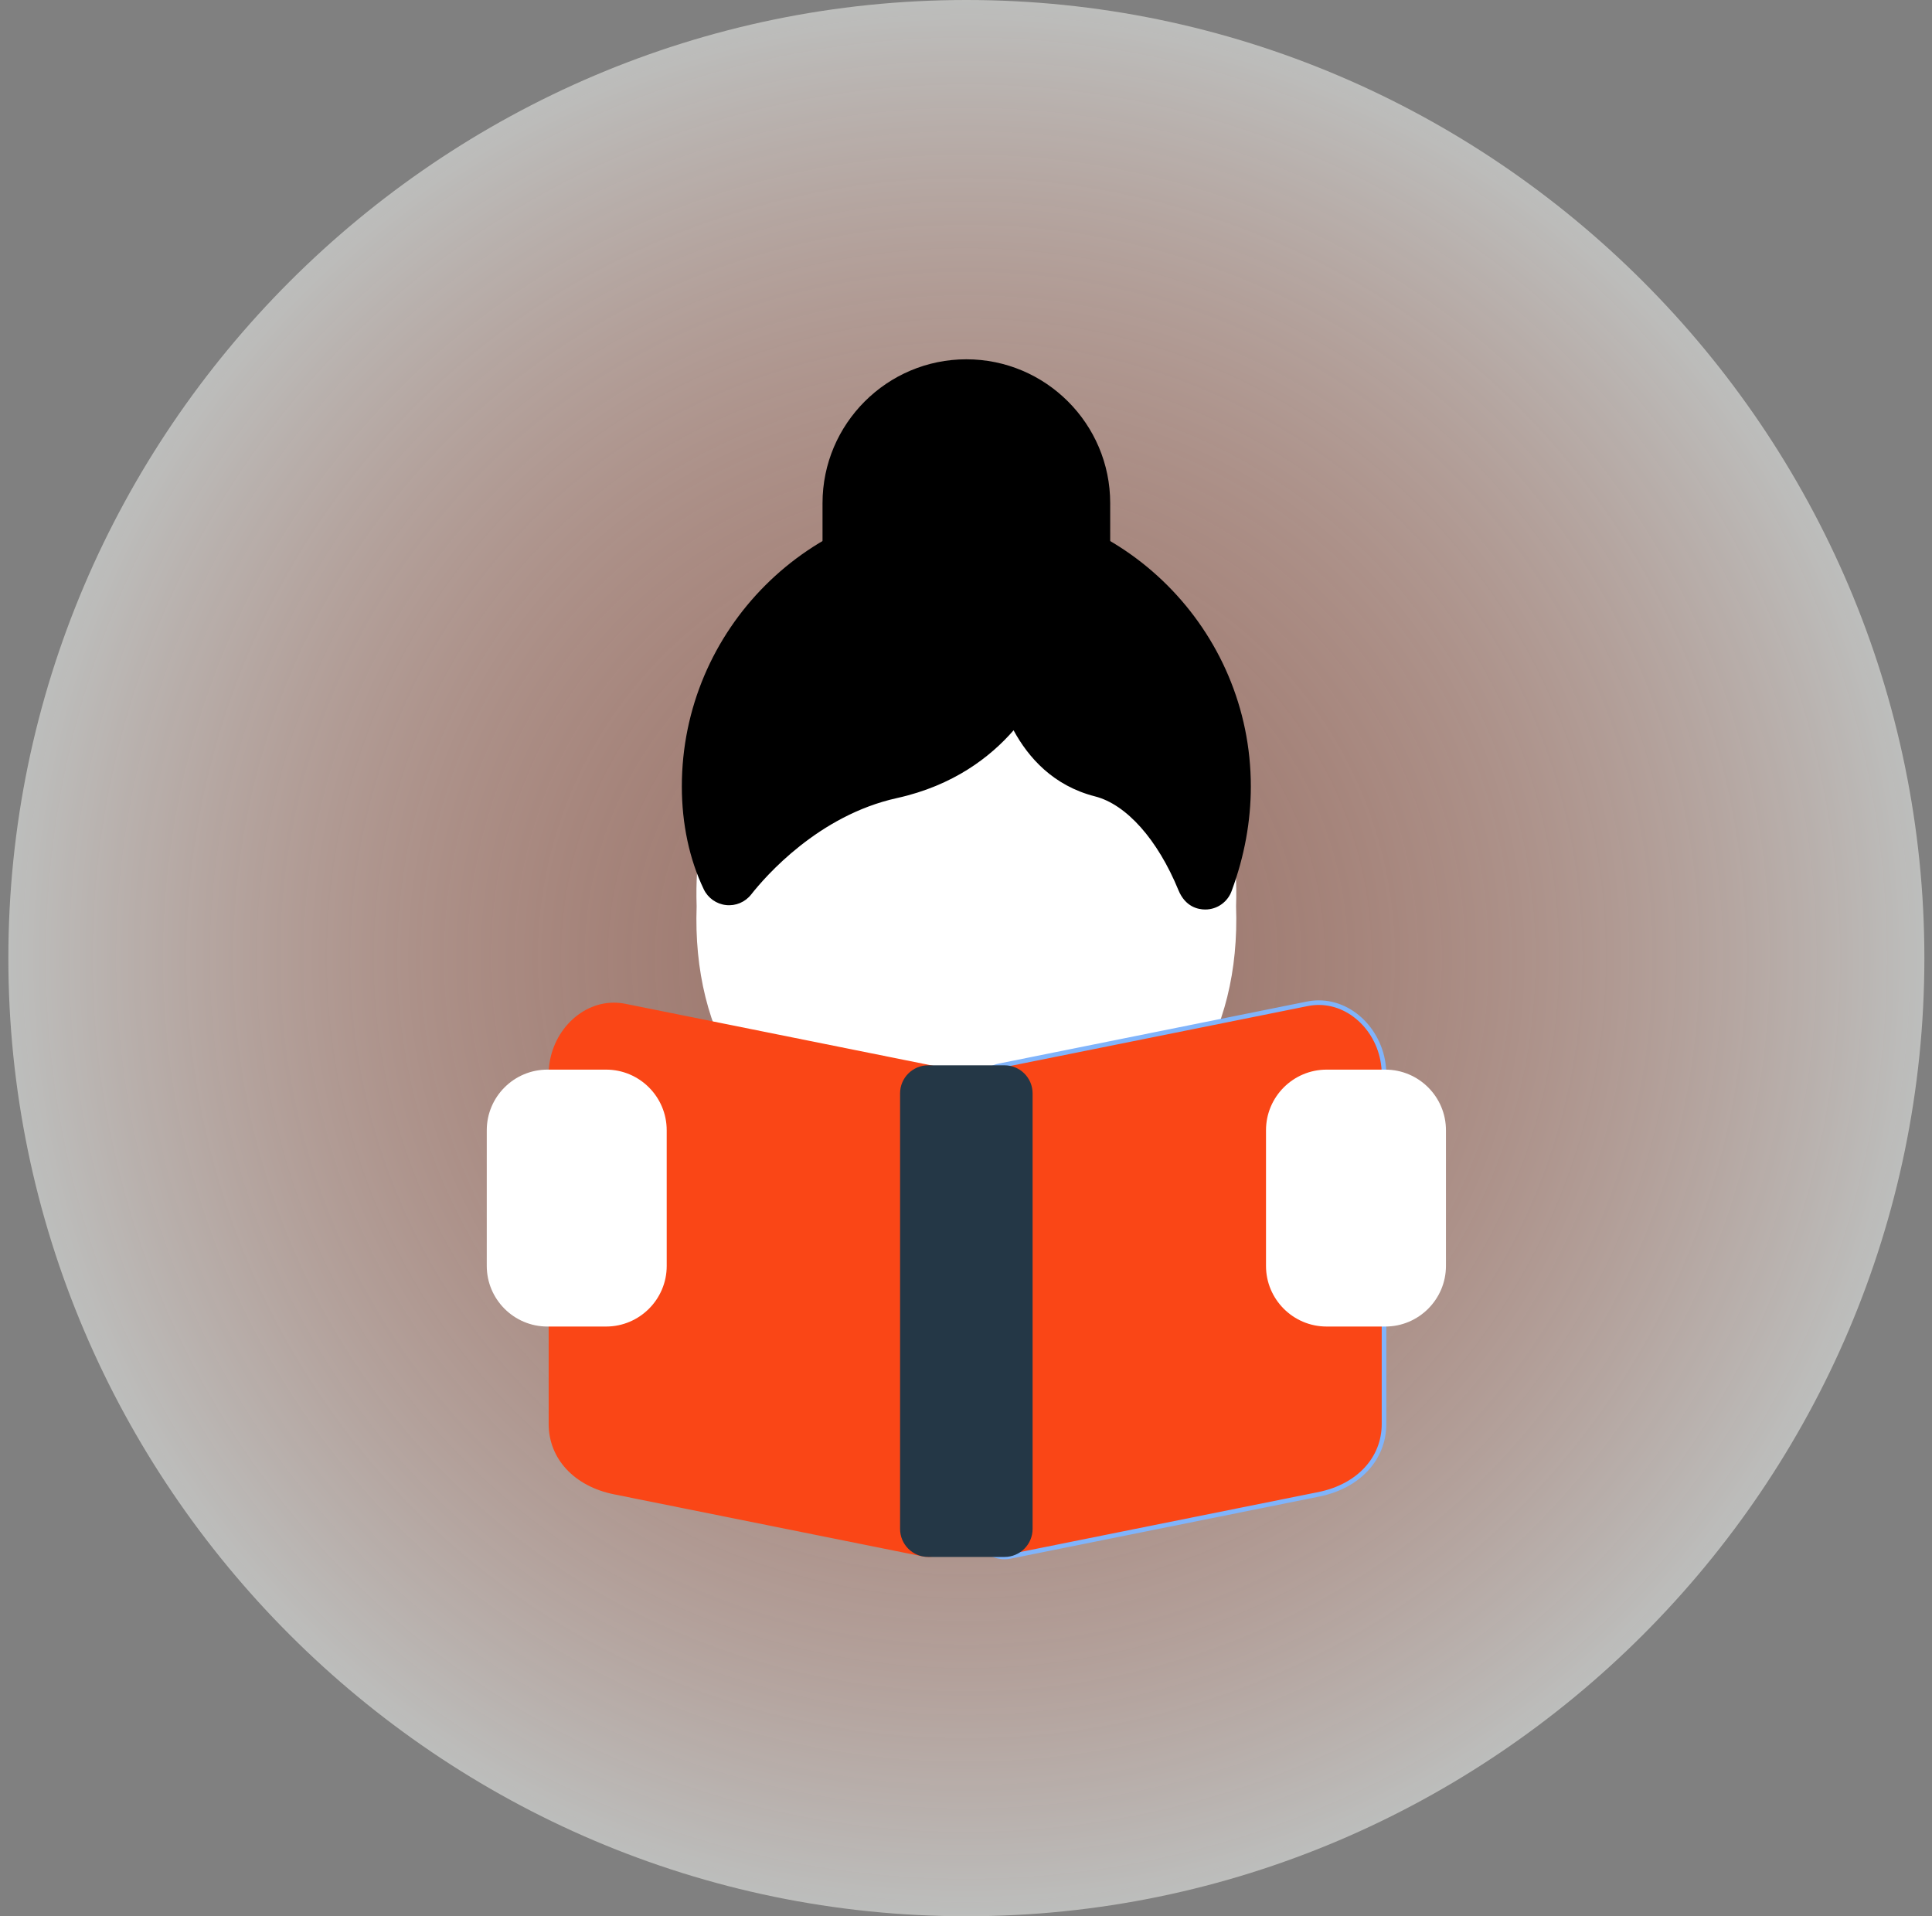
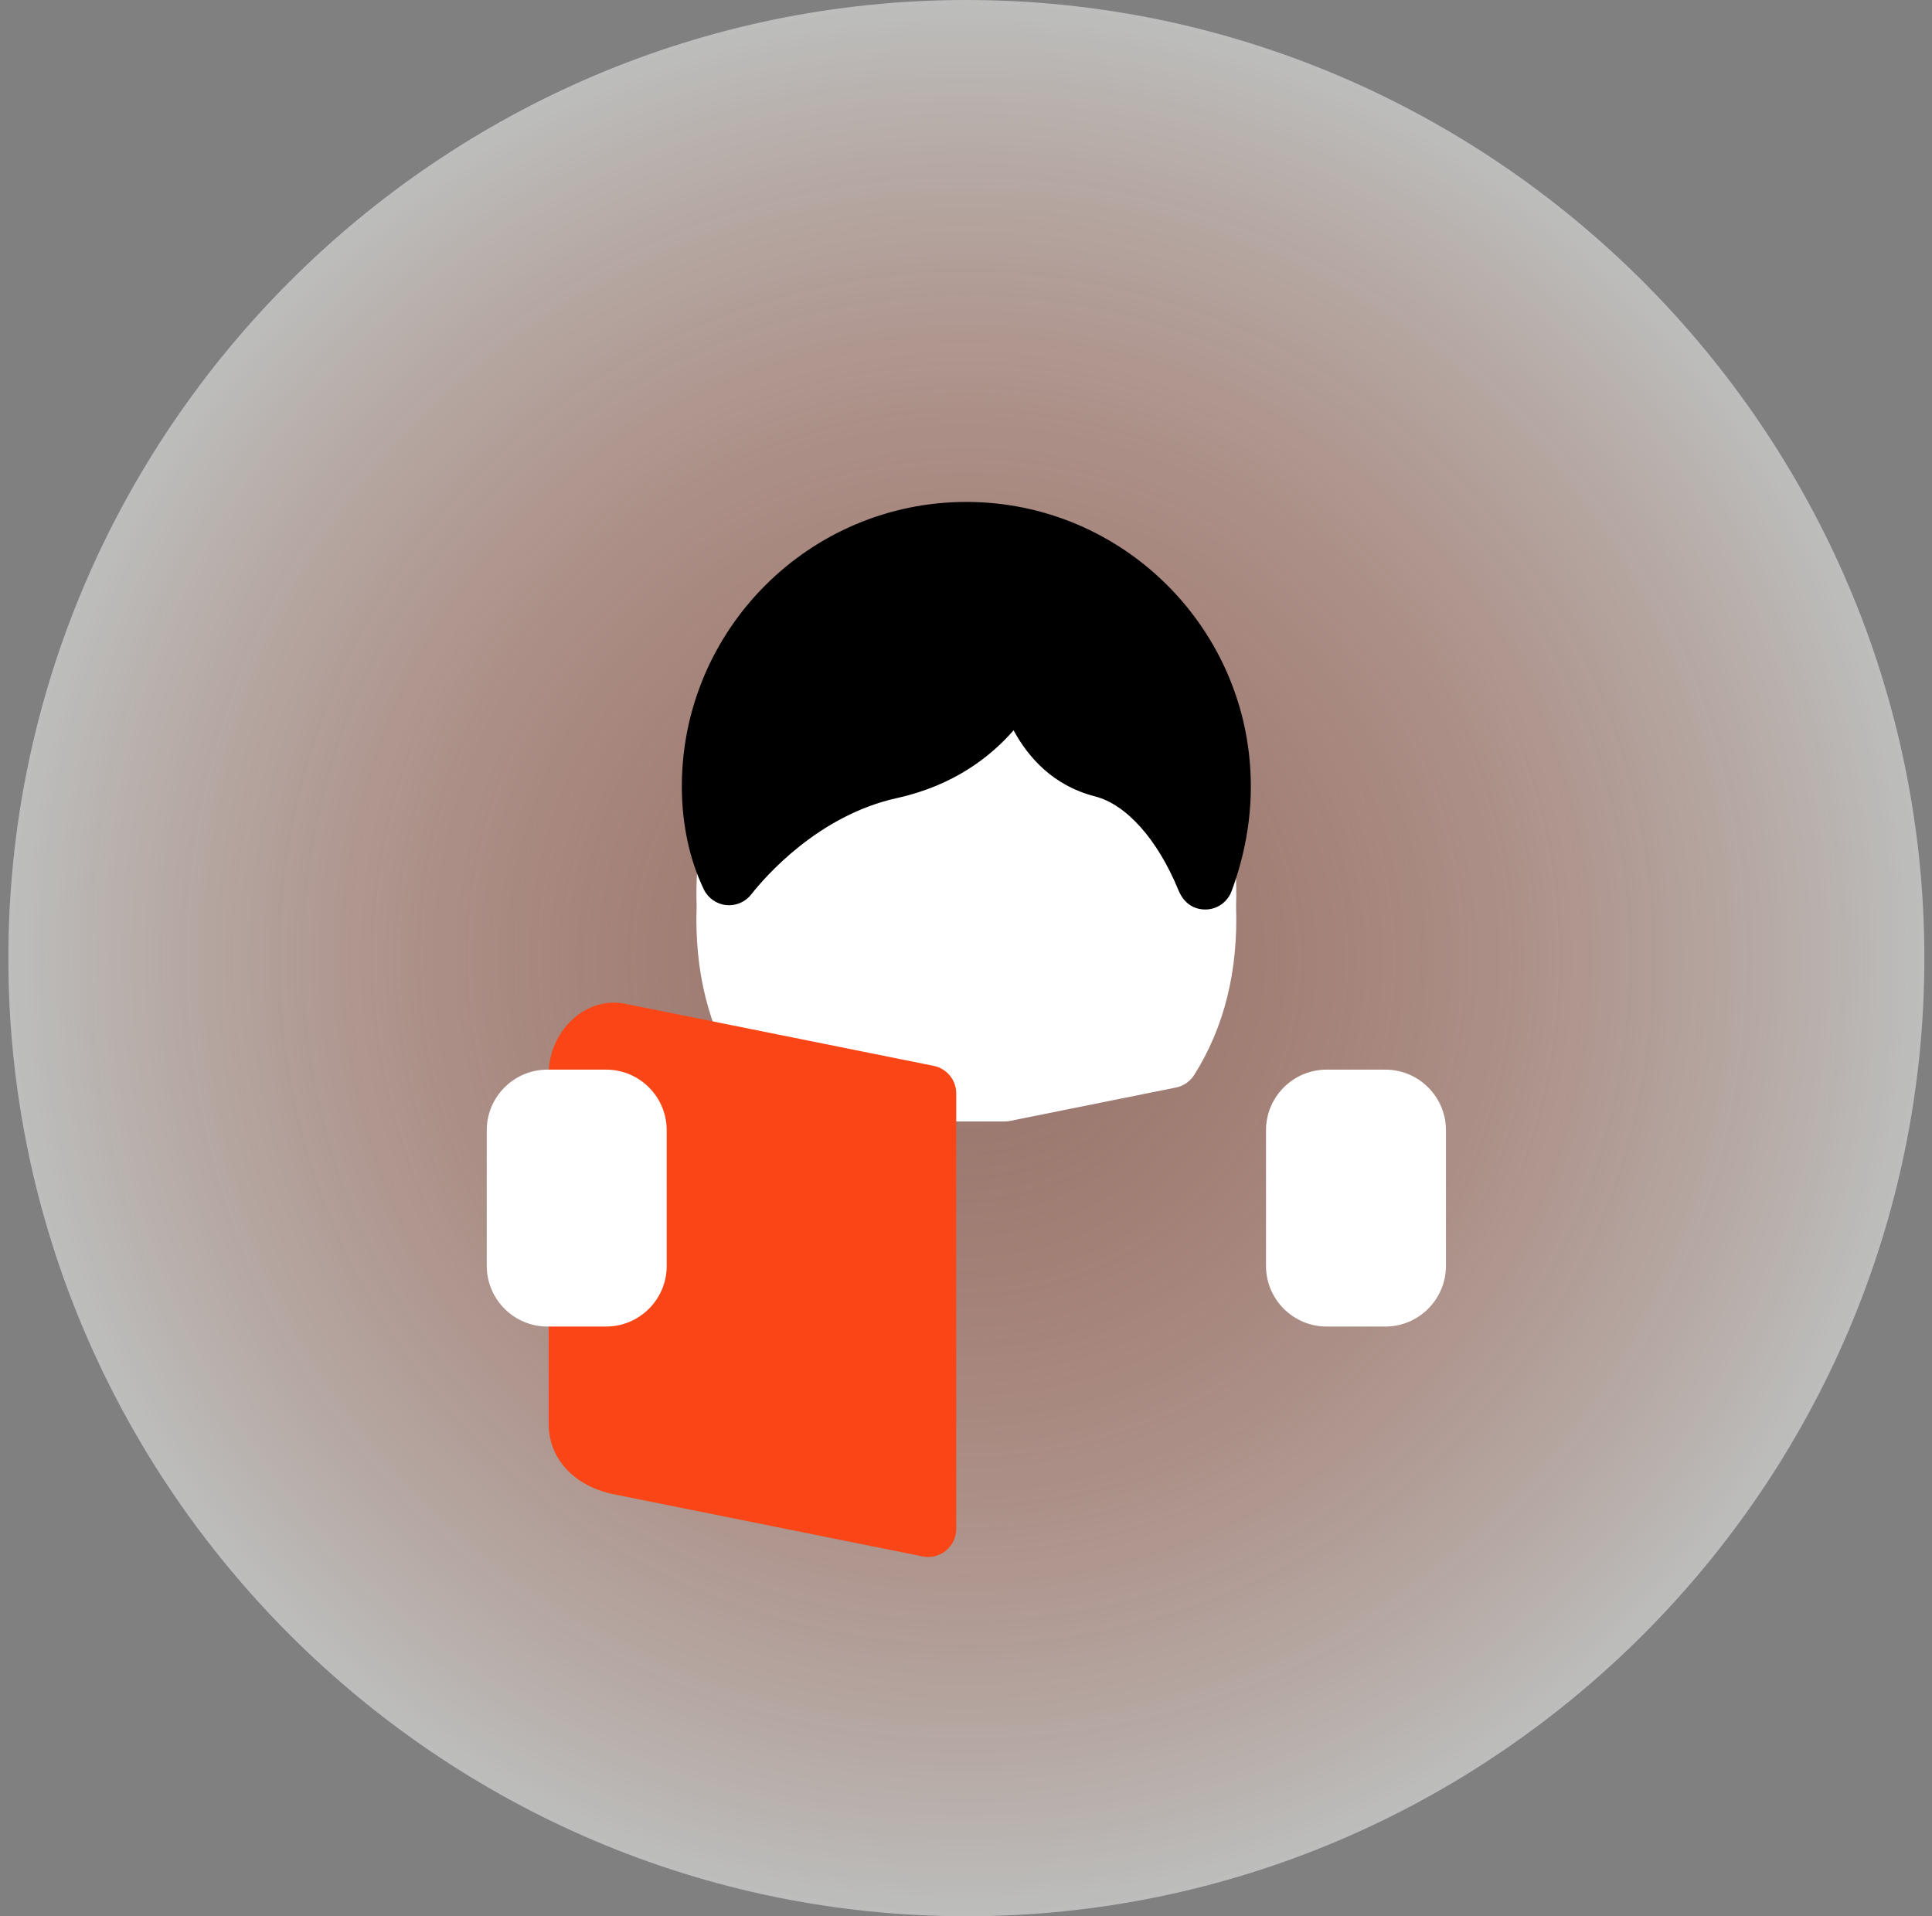
<svg xmlns="http://www.w3.org/2000/svg" width="121" height="120" viewBox="0 0 121 120" fill="none">
  <rect x="0" y="0" width="121" height="120" fill="#808080" stroke="none" />
  <g clip-path="url(#clip0_855_7561)">
    <path opacity="0.5" fill-rule="evenodd" clip-rule="evenodd" d="M60.523 0C93.523 0 120.523 27 120.523 60C120.523 93 93.523 120 60.523 120C27.523 120 0.523 93 0.523 60C0.523 27 27.523 0 60.523 0Z" fill="url(#paint0_radial_855_7561)" />
-     <path fill-rule="evenodd" clip-rule="evenodd" d="M53.272 36.674C52.952 36.674 52.633 36.586 52.352 36.414C51.831 36.094 51.514 35.527 51.514 34.916V31.509C51.514 26.541 55.555 22.5 60.523 22.5C65.49 22.5 69.531 26.541 69.531 31.509V34.916C69.531 35.527 69.213 36.094 68.693 36.414C68.171 36.734 67.523 36.76 66.978 36.484C64.966 35.465 62.794 34.947 60.522 34.947C58.25 34.947 56.078 35.465 54.066 36.484C53.816 36.611 53.543 36.674 53.272 36.674Z" fill="black" />
    <path fill-rule="evenodd" clip-rule="evenodd" d="M62.914 70.227H58.13C58.014 70.227 57.898 70.215 57.784 70.192L47.388 68.101C46.917 68.007 46.506 67.723 46.249 67.318C44.368 64.344 43.487 60.788 43.63 56.748C43.605 56.022 43.614 55.287 43.659 54.561C43.707 53.781 44.263 53.133 45.011 52.957C46.591 51.167 50.222 47.691 55.413 46.545C60.766 45.364 62.274 41.166 62.289 41.123C62.556 40.35 63.317 39.864 64.135 39.949C64.948 40.035 65.595 40.671 65.695 41.483C65.7 41.517 66.281 45.656 69.449 46.465C73.082 47.393 75.333 50.747 76.546 53.261C77.031 53.553 77.359 54.072 77.393 54.666C77.431 55.341 77.438 56.041 77.414 56.748C77.556 60.785 76.674 64.341 74.789 67.319C74.532 67.725 74.121 68.007 73.651 68.102L63.261 70.193C63.147 70.216 63.031 70.227 62.914 70.227Z" fill="white" />
    <path fill-rule="evenodd" clip-rule="evenodd" d="M75.484 56.955C75.042 56.955 74.238 56.797 73.805 55.744C72.502 52.57 70.548 50.374 68.579 49.871C65.963 49.204 64.401 47.435 63.48 45.733C62.03 47.398 59.715 49.196 56.17 49.978C51.258 51.062 47.943 54.874 47.044 56.016C46.669 56.493 46.075 56.745 45.47 56.677C44.867 56.611 44.341 56.238 44.078 55.691C43.178 53.818 42.703 51.591 42.703 49.25C42.703 39.425 50.697 31.432 60.521 31.432C70.346 31.432 78.339 39.425 78.339 49.25C78.339 51.428 77.938 53.621 77.147 55.767C76.91 56.458 76.255 56.955 75.484 56.955Z" fill="black" />
-     <path fill-rule="evenodd" clip-rule="evenodd" d="M62.914 97.5C62.512 97.5 62.117 97.361 61.801 97.103C61.393 96.769 61.156 96.269 61.156 95.742V68.47C61.156 67.633 61.747 66.912 62.567 66.747L81.885 62.859C82.12 62.812 82.359 62.788 82.596 62.788C84.81 62.788 86.68 64.843 86.68 67.274V68.74C86.68 69.711 85.894 70.498 84.922 70.498H83.084C82.934 70.498 82.803 70.629 82.803 70.778V79.275C82.803 79.424 82.935 79.555 83.084 79.555L84.922 79.555C85.894 79.555 86.68 80.342 86.68 81.313V89.175C86.68 91.35 85.074 93.079 82.59 93.578L63.261 97.466C63.145 97.488 63.03 97.5 62.914 97.5Z" fill="#FA4616" stroke="#80B4FB" stroke-width="0.288" />
    <path fill-rule="evenodd" clip-rule="evenodd" d="M58.13 97.5C58.015 97.5 57.899 97.489 57.784 97.465L38.454 93.577C35.969 93.079 34.363 91.35 34.363 89.175V81.313C34.363 80.342 35.15 79.555 36.121 79.555H37.96C38.11 79.555 38.24 79.424 38.24 79.275L38.24 70.778C38.24 70.629 38.11 70.498 37.96 70.498L36.121 70.497C35.15 70.497 34.363 69.711 34.363 68.74V67.274C34.363 64.843 36.234 62.788 38.448 62.788C38.685 62.788 38.924 62.812 39.16 62.859L58.477 66.746C59.297 66.912 59.888 67.633 59.888 68.469V95.742C59.888 96.269 59.652 96.769 59.244 97.103C58.928 97.361 58.533 97.5 58.13 97.5Z" fill="#FA4616" />
-     <path fill-rule="evenodd" clip-rule="evenodd" d="M62.913 97.499H58.129C57.158 97.499 56.371 96.713 56.371 95.741V68.47C56.371 67.499 57.158 66.712 58.129 66.712H62.913C63.884 66.712 64.671 67.499 64.671 68.47V95.742C64.671 96.713 63.884 97.499 62.913 97.499Z" fill="#243746" />
    <path fill-rule="evenodd" clip-rule="evenodd" d="M37.96 83.07H34.282C32.189 83.07 30.486 81.367 30.486 79.275L30.486 70.778C30.486 68.685 32.189 66.982 34.282 66.982L37.96 66.982C40.053 66.982 41.755 68.685 41.755 70.778L41.756 79.275C41.756 81.367 40.053 83.07 37.96 83.07Z" fill="white" />
    <path fill-rule="evenodd" clip-rule="evenodd" d="M86.763 83.07H83.085C80.992 83.07 79.289 81.367 79.289 79.275L79.289 70.778C79.289 68.685 80.992 66.982 83.085 66.982L86.763 66.982C88.856 66.982 90.559 68.685 90.559 70.778V79.275C90.558 81.367 88.855 83.07 86.763 83.07Z" fill="white" />
  </g>
  <defs>
    <radialGradient id="paint0_radial_855_7561" cx="0" cy="0" r="1" gradientUnits="userSpaceOnUse" gradientTransform="translate(60.523 60) rotate(90) scale(60)">
      <stop stop-color="#FA4616" stop-opacity="0.36" />
      <stop offset="1" stop-color="#F9FBF8" />
    </radialGradient>
    <clipPath id="clip0_855_7561">
      <rect width="120" height="120" fill="white" transform="translate(0.523)" />
    </clipPath>
  </defs>
</svg>